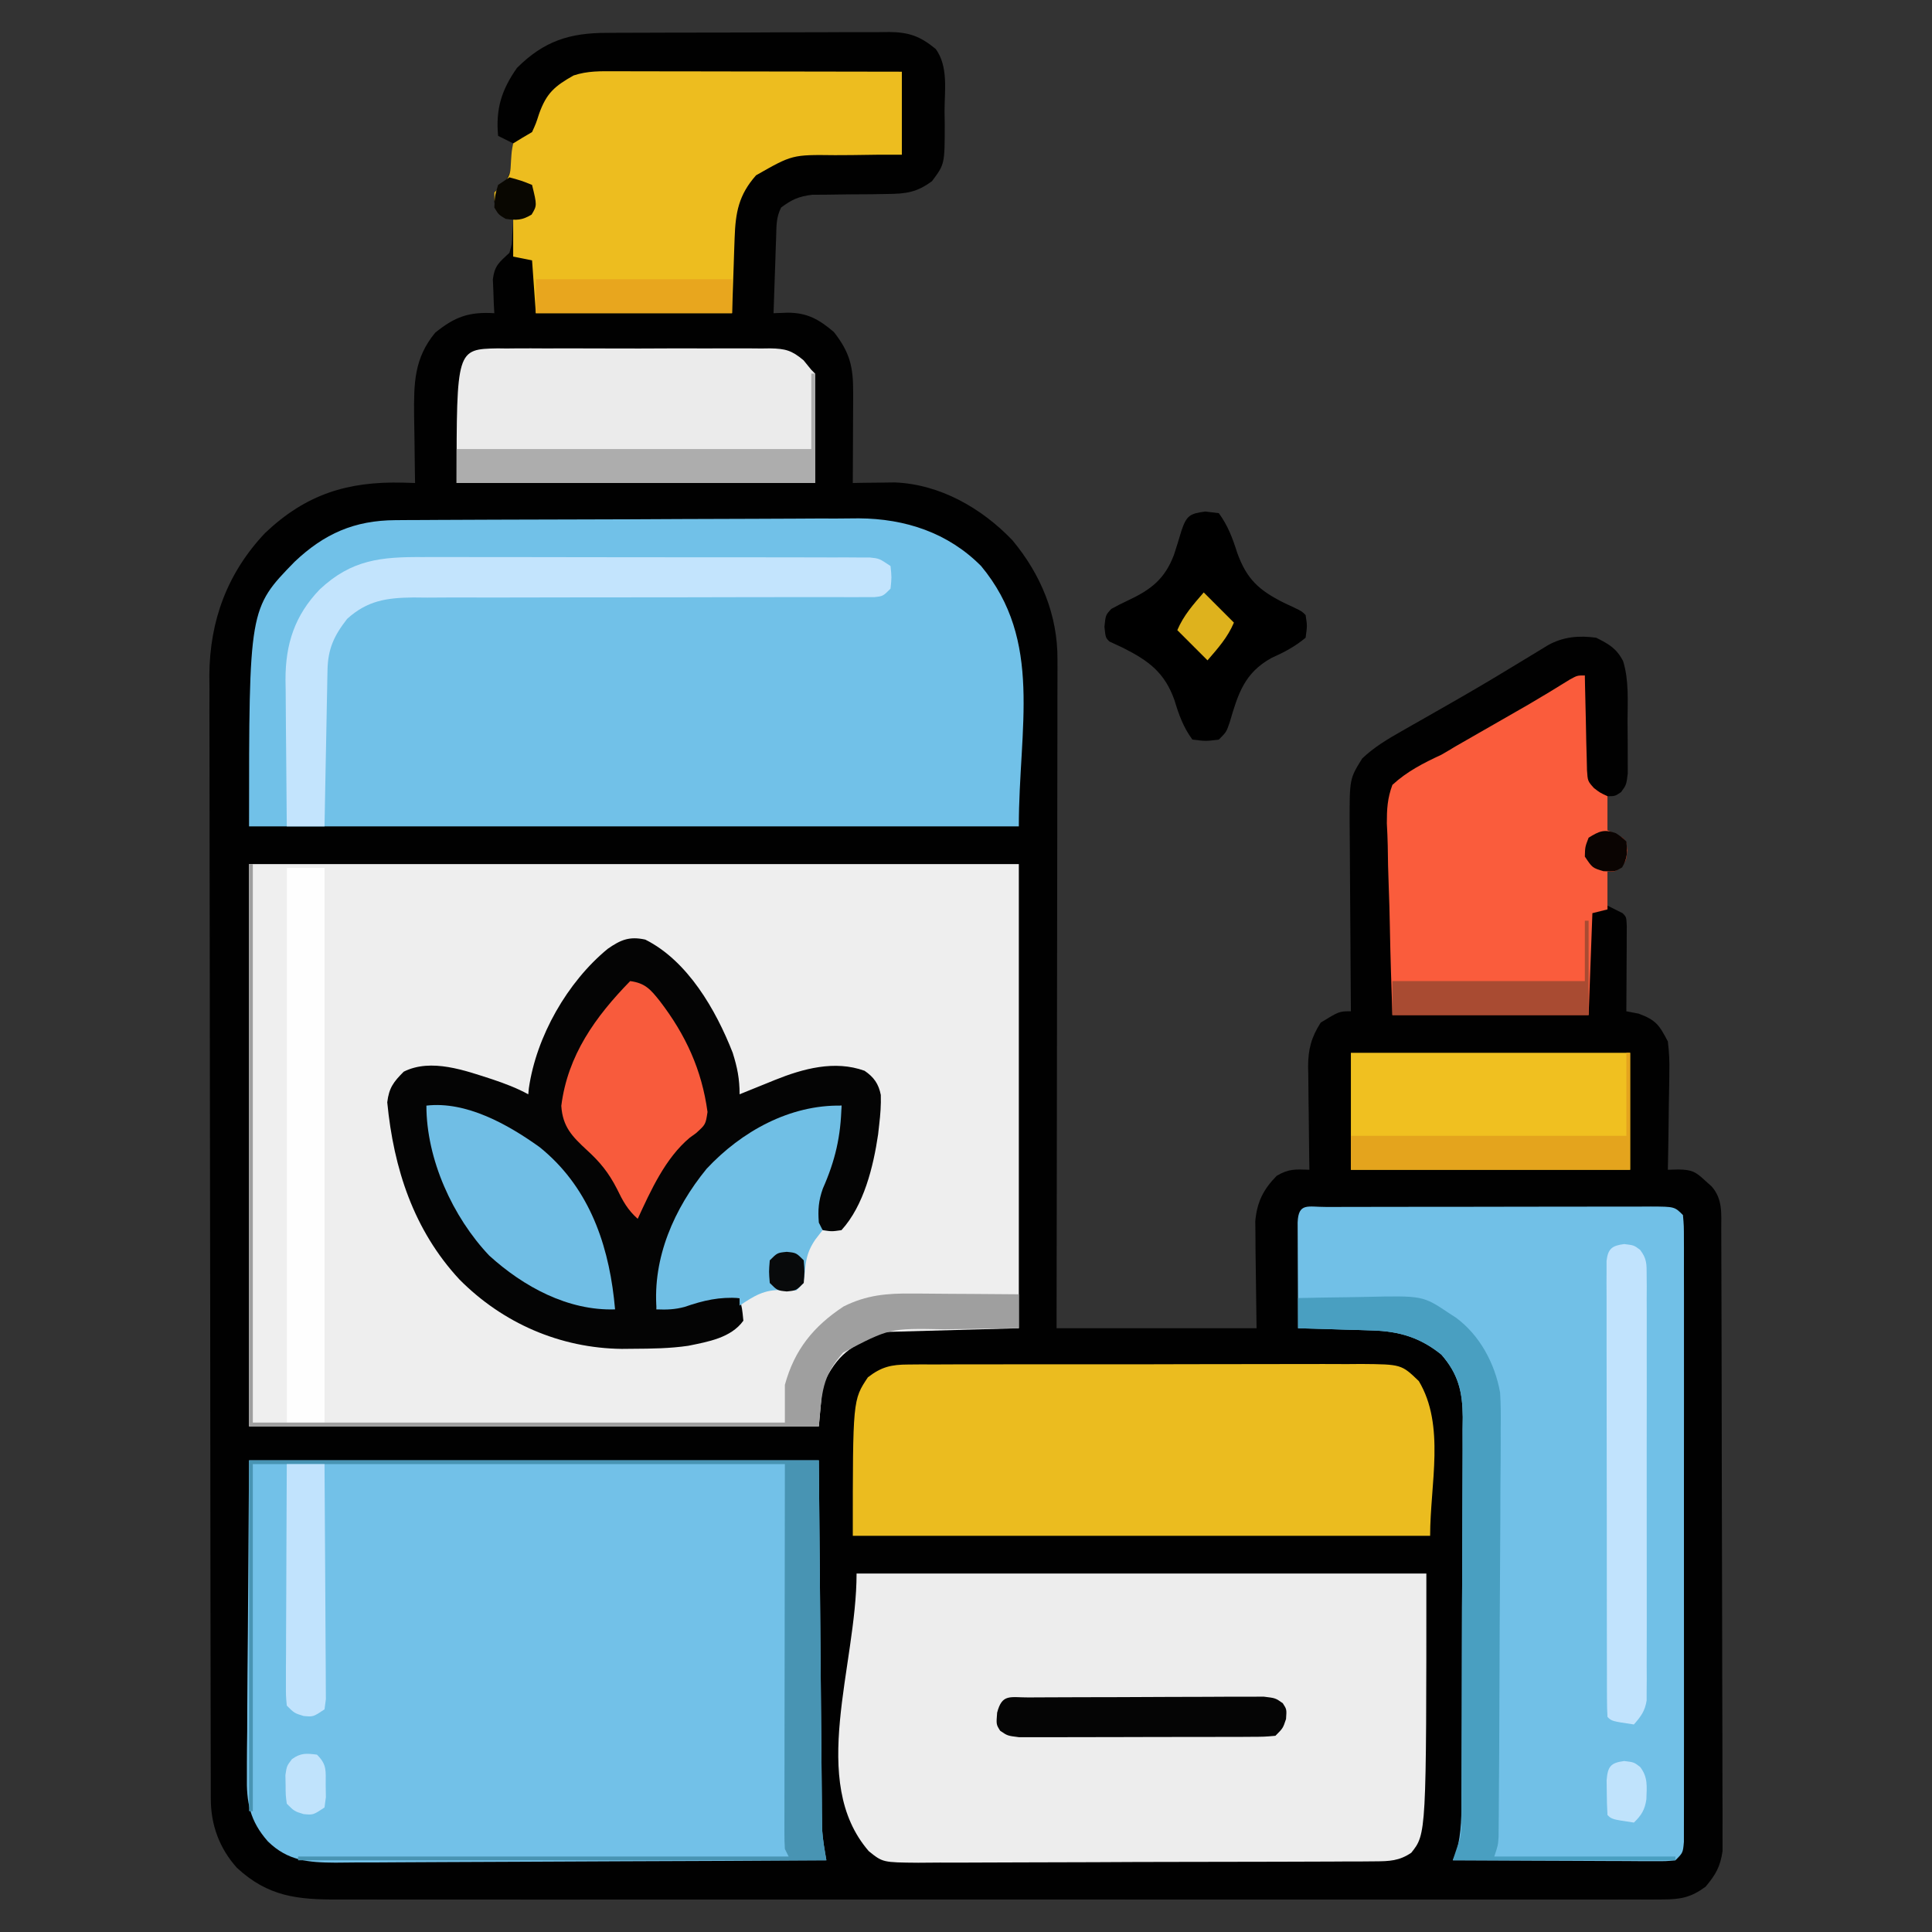
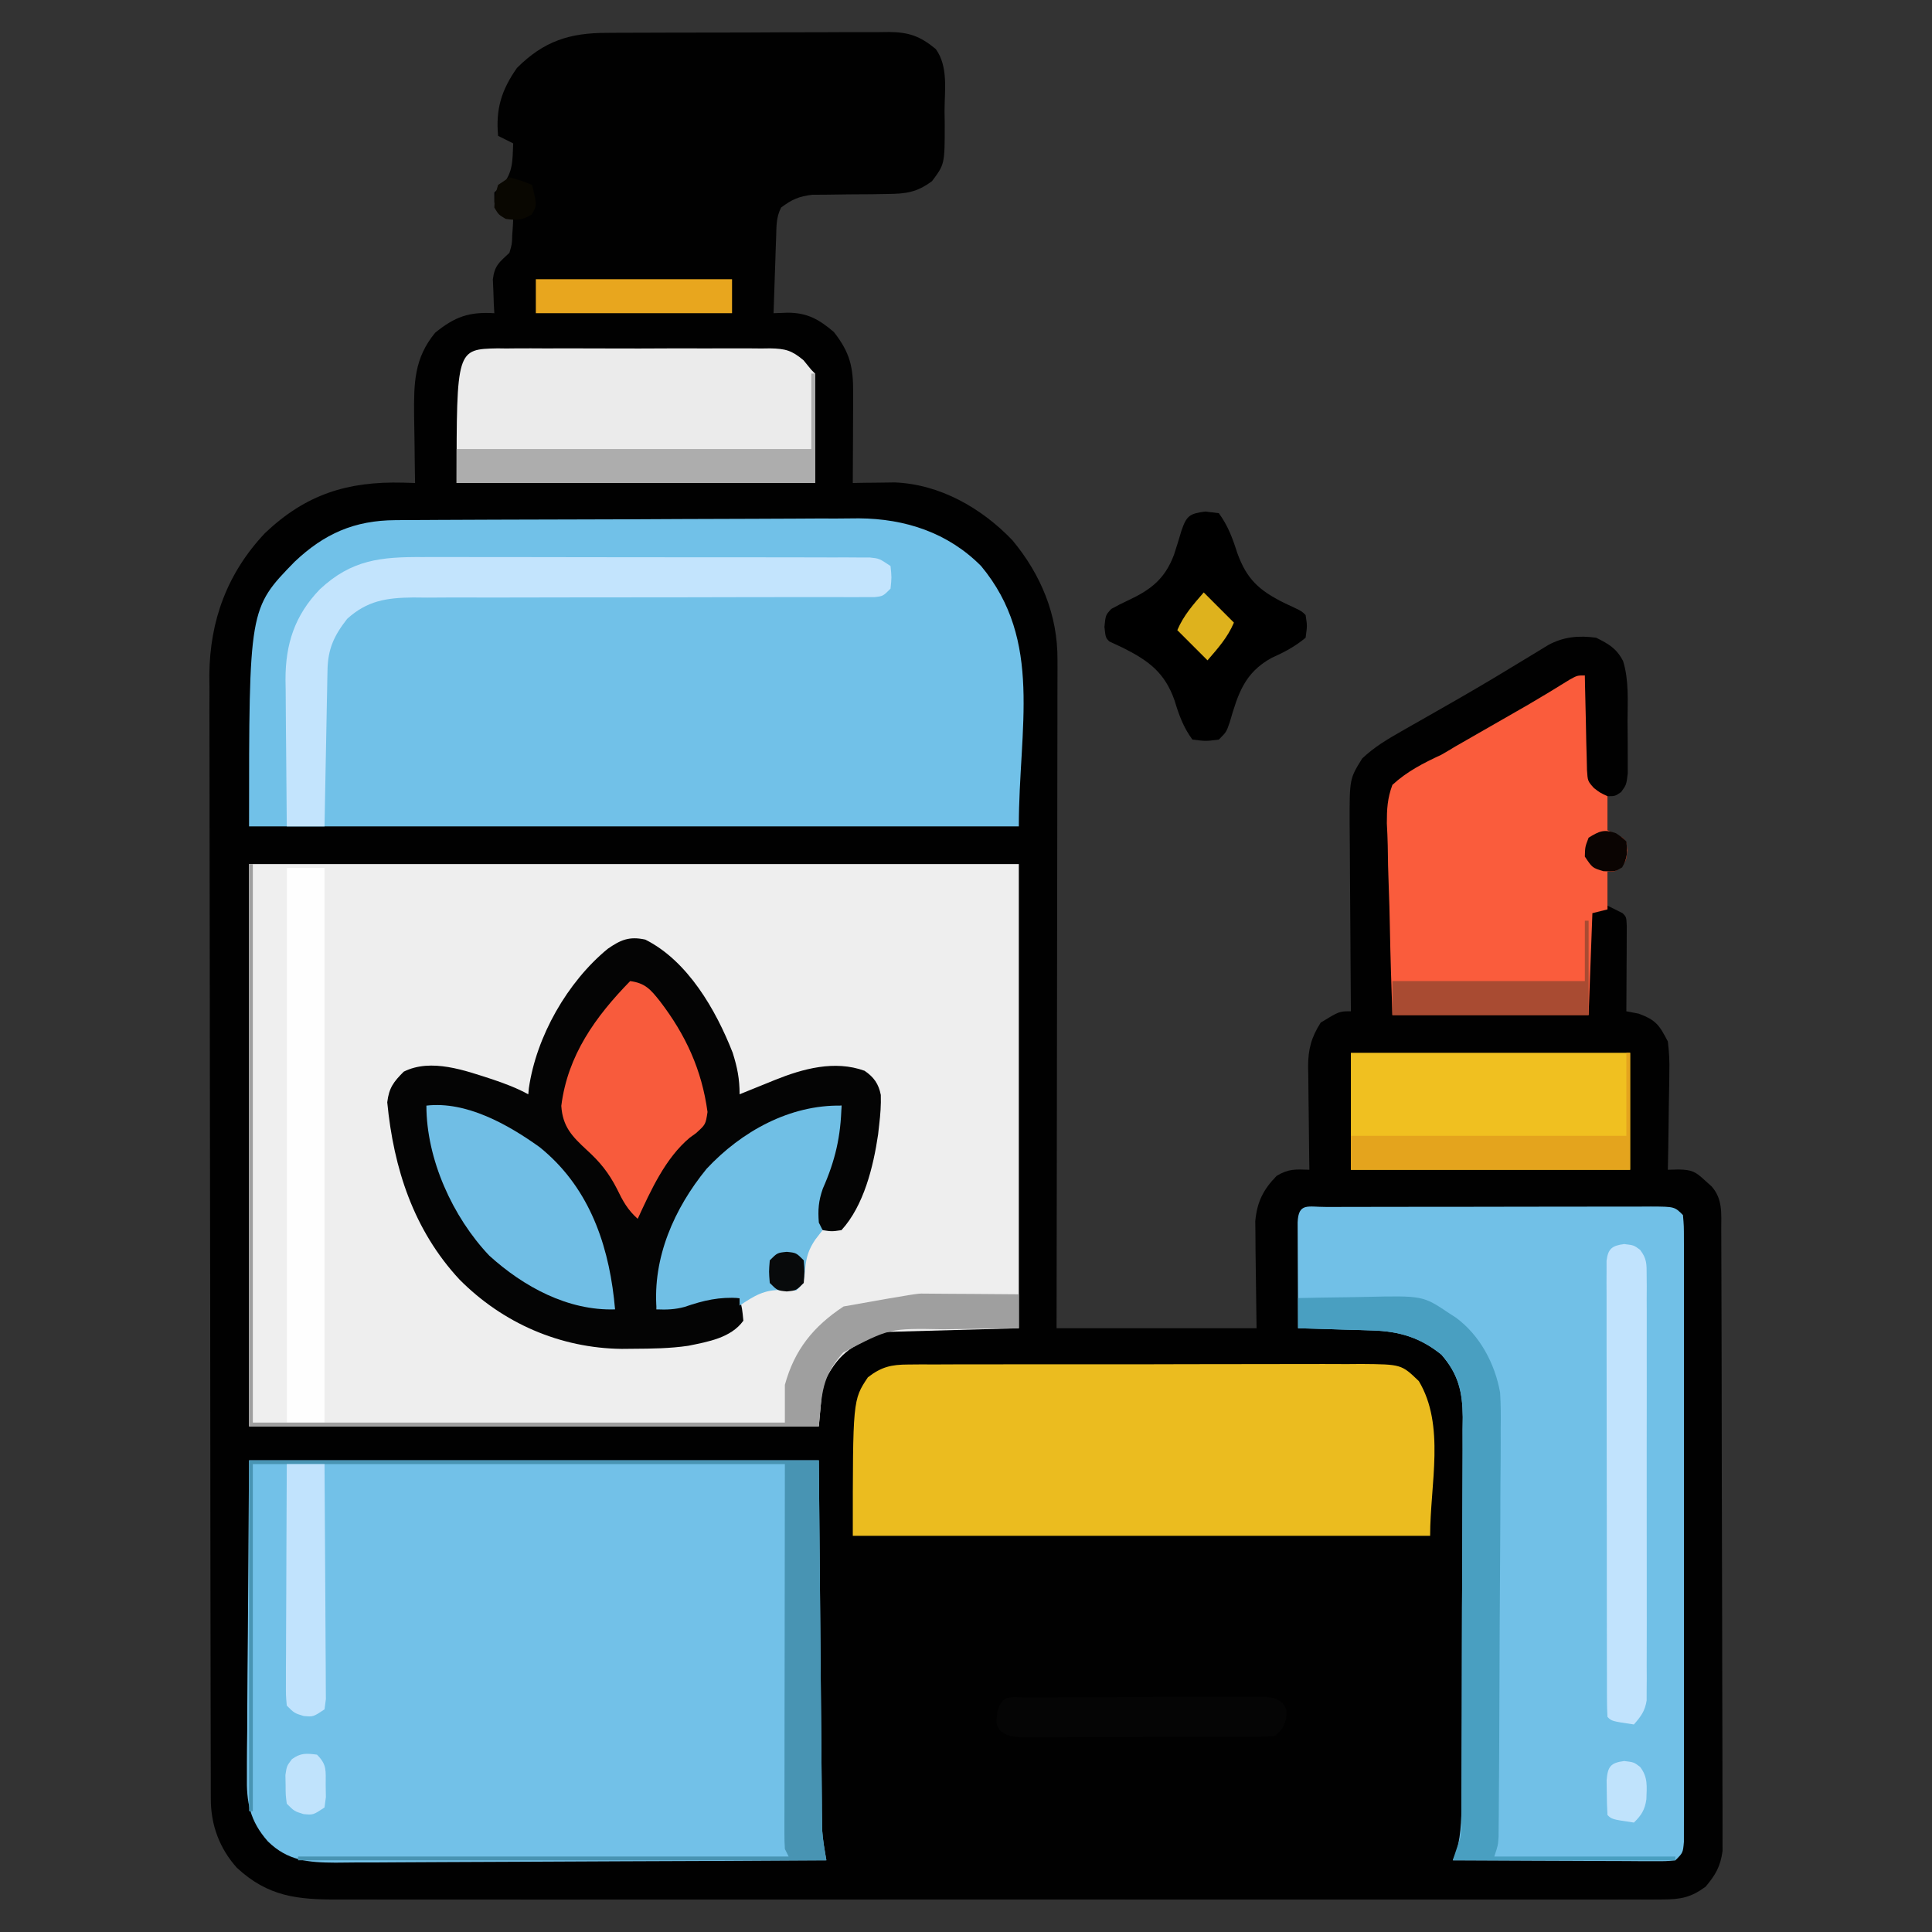
<svg xmlns="http://www.w3.org/2000/svg" version="1.1" width="512" height="512">
  <rect width="100%" height="100%" fill="#333333" stroke="none" />
  <path d="M0 0 C0.869 -0.007 1.738 -0.013 2.634 -0.02 C5.494 -0.039 8.354 -0.043 11.215 -0.045 C13.21 -0.052 15.205 -0.059 17.199 -0.066 C21.376 -0.078 25.551 -0.081 29.728 -0.08 C35.074 -0.08 40.42 -0.107 45.767 -0.142 C49.885 -0.164 54.002 -0.168 58.12 -0.167 C60.091 -0.169 62.063 -0.178 64.034 -0.194 C66.791 -0.213 69.547 -0.207 72.305 -0.195 C73.521 -0.212 73.521 -0.212 74.761 -0.229 C80.011 -0.171 82.97 0.841 87.152 4.291 C90.5 8.973 89.481 15.162 89.465 20.666 C89.481 21.79 89.497 22.914 89.514 24.072 C89.52 34.786 89.52 34.786 86.152 39.291 C82.157 42.265 79.207 42.668 74.277 42.697 C72.963 42.719 71.648 42.741 70.293 42.763 C68.219 42.779 66.146 42.791 64.072 42.802 C62.057 42.818 60.042 42.851 58.027 42.884 C56.229 42.895 56.229 42.895 54.395 42.906 C50.867 43.324 48.976 44.173 46.152 46.291 C44.811 48.973 44.938 51.175 44.836 54.173 C44.794 55.34 44.752 56.507 44.709 57.708 C44.67 58.932 44.63 60.155 44.59 61.416 C44.525 63.262 44.525 63.262 44.459 65.146 C44.353 68.194 44.251 71.242 44.152 74.291 C45.385 74.247 46.617 74.203 47.887 74.158 C53.117 74.165 56.205 75.93 60.152 79.291 C64.413 84.752 65.278 88.536 65.25 95.365 C65.248 96.39 65.248 96.39 65.246 97.437 C65.24 99.617 65.228 101.798 65.215 103.978 C65.21 105.458 65.205 106.938 65.201 108.417 C65.19 112.042 65.173 115.666 65.152 119.291 C66.163 119.272 67.173 119.254 68.214 119.236 C69.563 119.221 70.912 119.207 72.262 119.193 C73.581 119.175 74.901 119.157 76.261 119.138 C88.23 119.607 99.301 125.926 107.465 134.478 C115.015 143.548 119.491 154.336 119.393 166.156 C119.395 166.917 119.396 167.679 119.398 168.463 C119.401 170.998 119.39 173.533 119.379 176.068 C119.379 177.891 119.379 179.715 119.38 181.539 C119.381 186.478 119.369 191.418 119.355 196.357 C119.343 201.523 119.341 206.69 119.339 211.856 C119.333 221.634 119.316 231.412 119.296 241.19 C119.274 252.325 119.263 263.459 119.253 274.593 C119.232 297.492 119.195 320.391 119.152 343.291 C136.642 343.291 154.132 343.291 172.152 343.291 C172.034 333.029 172.034 333.029 171.882 322.769 C171.871 320.842 171.871 320.842 171.859 318.876 C171.844 317.567 171.828 316.258 171.812 314.909 C172.292 309.806 173.909 306.567 177.465 302.916 C180.65 300.99 182.501 301.16 186.152 301.291 C186.137 300.322 186.121 299.354 186.105 298.356 C186.05 294.745 186.016 291.133 185.988 287.521 C185.973 285.961 185.952 284.402 185.926 282.842 C185.889 280.593 185.873 278.345 185.859 276.095 C185.844 275.404 185.828 274.713 185.812 274.002 C185.811 269.36 186.66 266.207 189.152 262.291 C194.052 259.291 194.052 259.291 197.152 259.291 C197.146 258.554 197.139 257.818 197.132 257.06 C197.072 250.101 197.026 243.143 196.997 236.184 C196.981 232.607 196.96 229.03 196.926 225.453 C196.893 221.997 196.875 218.542 196.868 215.086 C196.86 213.134 196.836 211.183 196.812 209.232 C196.81 197.668 196.81 197.668 200.152 192.291 C203.311 189.281 206.841 187.188 210.625 185.041 C211.681 184.437 212.736 183.834 213.824 183.213 C214.943 182.579 216.062 181.944 217.215 181.291 C219.552 179.957 221.888 178.621 224.223 177.283 C225.099 176.781 225.099 176.781 225.992 176.27 C232.423 172.578 238.769 168.75 245.096 164.884 C245.856 164.423 246.616 163.961 247.398 163.486 C248.055 163.084 248.712 162.682 249.388 162.268 C253.464 160.01 257.601 159.671 262.152 160.291 C265.518 161.973 267.552 163.132 269.298 166.501 C270.869 171.631 270.485 176.999 270.468 182.32 C270.465 184.416 270.488 186.511 270.514 188.607 C270.516 189.942 270.517 191.276 270.516 192.611 C270.52 194.425 270.52 194.425 270.525 196.275 C270.152 199.291 270.152 199.291 268.755 201.208 C267.152 202.291 267.152 202.291 265.152 202.291 C265.152 205.261 265.152 208.231 265.152 211.291 C266.472 211.951 267.792 212.611 269.152 213.291 C270.152 214.291 270.152 214.291 270.402 216.666 C270.152 219.291 270.152 219.291 268.777 221.103 C267.152 222.291 267.152 222.291 265.152 222.291 C265.152 225.261 265.152 228.231 265.152 231.291 C266.472 231.951 267.792 232.611 269.152 233.291 C270.152 234.291 270.152 234.291 270.266 236.699 C270.261 237.741 270.255 238.783 270.25 239.857 C270.247 240.982 270.244 242.106 270.24 243.265 C270.232 244.449 270.223 245.633 270.215 246.853 C270.21 248.041 270.206 249.229 270.201 250.453 C270.189 253.399 270.173 256.345 270.152 259.291 C271.761 259.6 271.761 259.6 273.402 259.916 C278.032 261.613 278.89 262.974 281.152 267.291 C281.489 270.11 281.624 272.513 281.543 275.314 C281.537 276.06 281.532 276.806 281.526 277.575 C281.504 279.939 281.453 282.302 281.402 284.666 C281.382 286.276 281.364 287.887 281.348 289.498 C281.304 293.429 281.235 297.36 281.152 301.291 C282.573 301.253 282.573 301.253 284.022 301.215 C287.533 301.3 288.45 301.77 290.965 304.103 C291.549 304.625 292.133 305.147 292.734 305.685 C295.758 309.108 295.285 312.915 295.3 317.255 C295.303 317.968 295.307 318.68 295.311 319.415 C295.322 321.81 295.326 324.205 295.329 326.6 C295.336 328.315 295.342 330.03 295.349 331.745 C295.367 336.408 295.377 341.071 295.385 345.735 C295.391 348.648 295.397 351.56 295.403 354.473 C295.422 363.586 295.436 372.698 295.445 381.81 C295.454 392.332 295.481 402.853 295.521 413.375 C295.551 421.505 295.566 429.636 295.569 437.767 C295.572 442.624 295.581 447.481 295.606 452.339 C295.629 456.908 295.633 461.477 295.623 466.047 C295.623 467.723 295.629 469.399 295.643 471.075 C295.66 473.366 295.653 475.655 295.64 477.946 C295.642 479.227 295.645 480.508 295.647 481.828 C295.052 485.995 293.842 488.075 291.152 491.291 C287.278 494.133 284.548 494.666 279.781 494.668 C277.84 494.68 277.84 494.68 275.86 494.692 C274.426 494.685 272.992 494.679 271.558 494.671 C270.033 494.675 268.509 494.68 266.984 494.686 C262.792 494.698 258.6 494.692 254.408 494.683 C249.888 494.676 245.368 494.686 240.848 494.695 C231.991 494.708 223.134 494.705 214.278 494.696 C207.079 494.69 199.881 494.689 192.682 494.692 C191.146 494.693 191.146 494.693 189.579 494.693 C187.499 494.694 185.419 494.695 183.34 494.696 C163.825 494.705 144.31 494.695 124.795 494.679 C108.051 494.665 91.307 494.668 74.562 494.682 C55.123 494.698 35.683 494.704 16.244 494.695 C14.171 494.694 12.097 494.693 10.024 494.692 C9.004 494.692 7.984 494.691 6.933 494.691 C-0.256 494.688 -7.444 494.692 -14.632 494.699 C-23.395 494.708 -32.157 494.706 -40.92 494.69 C-45.391 494.682 -49.862 494.679 -54.332 494.689 C-58.426 494.697 -62.52 494.693 -66.614 494.677 C-68.094 494.673 -69.574 494.675 -71.054 494.682 C-82.043 494.732 -89.792 493.938 -98.086 486.263 C-102.699 481.098 -104.969 474.938 -104.982 468.069 C-104.986 466.981 -104.991 465.893 -104.995 464.772 C-104.995 463.571 -104.995 462.371 -104.995 461.135 C-104.999 459.863 -105.002 458.591 -105.006 457.281 C-105.016 453.745 -105.02 450.208 -105.022 446.671 C-105.026 442.859 -105.036 439.047 -105.045 435.235 C-105.064 426.023 -105.074 416.81 -105.083 407.598 C-105.088 403.259 -105.093 398.919 -105.098 394.579 C-105.115 380.149 -105.13 365.718 -105.137 351.287 C-105.139 347.542 -105.141 343.796 -105.143 340.05 C-105.143 339.119 -105.144 338.188 -105.144 337.229 C-105.153 322.161 -105.178 307.094 -105.21 292.026 C-105.244 276.55 -105.261 261.075 -105.265 245.599 C-105.267 236.912 -105.276 228.226 -105.301 219.54 C-105.323 212.139 -105.331 204.738 -105.321 197.336 C-105.317 193.564 -105.318 189.791 -105.338 186.018 C-105.359 181.917 -105.349 177.817 -105.335 173.716 C-105.346 172.538 -105.357 171.36 -105.369 170.147 C-105.257 155.673 -100.559 143.081 -90.598 132.541 C-79.736 122.243 -68.732 118.826 -54.025 119.196 C-52.977 119.227 -51.928 119.258 -50.848 119.291 C-50.863 118.454 -50.879 117.617 -50.895 116.755 C-50.947 113.617 -50.984 110.479 -51.012 107.34 C-51.035 105.327 -51.073 103.315 -51.111 101.302 C-51.175 92.827 -51.106 86.253 -45.535 79.478 C-40.33 75.241 -36.586 73.886 -29.848 74.291 C-29.894 73.471 -29.94 72.651 -29.988 71.806 C-30.024 70.728 -30.06 69.651 -30.098 68.541 C-30.144 67.473 -30.19 66.406 -30.238 65.306 C-29.756 61.583 -28.517 60.796 -25.848 58.291 C-25.162 55.95 -25.162 55.95 -25.098 53.541 C-25.013 52.342 -25.013 52.342 -24.926 51.119 C-24.9 50.515 -24.874 49.912 -24.848 49.291 C-25.487 49.01 -26.126 48.728 -26.785 48.439 C-28.848 47.291 -28.848 47.291 -29.848 44.916 C-29.848 44.049 -29.848 43.183 -29.848 42.291 C-29.229 41.713 -28.61 41.136 -27.973 40.541 C-24.83 37.213 -25.037 33.724 -24.848 29.291 C-26.168 28.631 -27.488 27.971 -28.848 27.291 C-29.505 20.196 -27.961 15.147 -23.848 9.291 C-16.707 2.163 -9.869 -0.011 0 0 Z " fill="#010101" transform="translate(160.848,8.709)" />
  <path d="M0 0 C67.32 0 134.64 0 204 0 C204 40.59 204 81.18 204 123 C192.12 123.33 180.24 123.66 168 124 C159.005 127.998 156.172 129.656 152 138 C151.67 141.63 151.34 145.26 151 149 C101.17 149 51.34 149 0 149 C0 99.83 0 50.66 0 0 Z " fill="#EEEEEE" transform="translate(66,229)" />
  <path d="M0 0 C49.83 0 99.66 0 151 0 C151.438 49.625 151.438 49.625 151.568 65.28 C151.611 69.921 151.611 69.921 151.656 74.562 C151.675 76.625 151.692 78.688 151.708 80.751 C151.733 83.88 151.763 87.01 151.795 90.139 C151.8 91.054 151.806 91.97 151.812 92.913 C151.822 93.761 151.832 94.608 151.842 95.482 C151.848 96.214 151.855 96.946 151.861 97.7 C152.031 100.512 152.5 103.23 153 106 C134.884 106.117 116.769 106.205 98.653 106.259 C90.241 106.285 81.83 106.32 73.418 106.377 C66.084 106.427 58.751 106.459 51.417 106.47 C47.536 106.477 43.655 106.492 39.773 106.529 C36.116 106.563 32.459 106.573 28.801 106.566 C26.827 106.568 24.854 106.594 22.88 106.622 C15.719 106.581 10.287 106.158 5 101 C0.193 95.556 -0.719 90.647 -0.568 83.555 C-0.568 82.632 -0.569 81.709 -0.569 80.758 C-0.566 77.797 -0.528 74.836 -0.488 71.875 C-0.481 70.036 -0.476 68.198 -0.473 66.359 C-0.447 59.573 -0.377 52.786 -0.312 46 C-0.158 23.23 -0.158 23.23 0 0 Z " fill="#72C1E8" transform="translate(66,387)" />
  <path d="M0 0 C1.158 -0.009 2.315 -0.017 3.508 -0.026 C4.769 -0.03 6.031 -0.035 7.33 -0.039 C8.679 -0.047 10.028 -0.055 11.378 -0.064 C15.801 -0.09 20.224 -0.105 24.647 -0.12 C26.175 -0.125 27.703 -0.13 29.231 -0.136 C35.593 -0.157 41.954 -0.176 48.316 -0.187 C57.404 -0.204 66.491 -0.237 75.578 -0.294 C81.983 -0.333 88.388 -0.352 94.794 -0.357 C98.611 -0.361 102.428 -0.373 106.245 -0.405 C109.844 -0.436 113.442 -0.442 117.04 -0.43 C118.969 -0.43 120.898 -0.454 122.826 -0.479 C135.105 -0.393 146.418 3.309 155.209 12.154 C171.728 32.043 165.209 54.935 165.209 81.154 C97.889 81.154 30.569 81.154 -38.791 81.154 C-38.791 23.418 -38.791 23.418 -26.72 11.029 C-18.857 3.577 -10.85 0.06 0 0 Z " fill="#71C1E8" transform="translate(104.791,137.846)" />
  <path d="M0 0 C0.919 0 1.838 0.001 2.785 0.001 C4.229 -0.004 4.229 -0.004 5.702 -0.009 C8.901 -0.018 12.1 -0.02 15.299 -0.021 C17.512 -0.025 19.725 -0.028 21.939 -0.031 C26.585 -0.037 31.232 -0.039 35.878 -0.039 C41.845 -0.039 47.812 -0.052 53.779 -0.069 C58.352 -0.081 62.925 -0.083 67.498 -0.082 C69.699 -0.083 71.899 -0.088 74.1 -0.095 C77.172 -0.105 80.244 -0.102 83.316 -0.096 C84.233 -0.102 85.15 -0.108 86.095 -0.113 C92.387 -0.082 92.387 -0.082 94.615 2.147 C94.867 5.026 94.867 5.026 94.869 8.79 C94.872 9.48 94.875 10.17 94.879 10.882 C94.887 13.206 94.88 15.531 94.874 17.856 C94.877 19.518 94.88 21.18 94.885 22.842 C94.894 27.364 94.89 31.887 94.884 36.41 C94.879 41.135 94.883 45.86 94.887 50.585 C94.89 58.52 94.885 66.456 94.876 74.392 C94.865 83.577 94.869 92.763 94.88 101.948 C94.889 109.823 94.89 117.698 94.885 125.573 C94.882 130.282 94.881 134.99 94.888 139.698 C94.893 144.124 94.89 148.549 94.878 152.975 C94.875 154.603 94.876 156.231 94.88 157.859 C94.886 160.074 94.879 162.289 94.869 164.504 C94.868 165.746 94.868 166.987 94.867 168.267 C94.615 171.147 94.615 171.147 92.615 173.147 C90.135 173.387 90.135 173.387 86.972 173.374 C85.791 173.374 84.61 173.373 83.393 173.373 C82.113 173.363 80.833 173.353 79.514 173.342 C77.553 173.338 77.553 173.338 75.554 173.333 C72.078 173.326 68.603 173.306 65.128 173.284 C61.582 173.264 58.036 173.254 54.49 173.244 C47.532 173.223 40.573 173.189 33.615 173.147 C33.939 172.395 34.262 171.644 34.596 170.87 C36 165.74 35.918 160.873 35.922 155.577 C35.93 154.418 35.938 153.26 35.947 152.066 C35.971 148.242 35.98 144.417 35.986 140.592 C35.993 138.602 36 136.613 36.007 134.624 C36.028 128.37 36.037 122.117 36.041 115.864 C36.044 109.428 36.074 102.992 36.116 96.556 C36.151 91.017 36.166 85.478 36.167 79.939 C36.168 76.637 36.179 73.335 36.205 70.033 C36.232 66.346 36.227 62.662 36.214 58.975 C36.229 57.891 36.244 56.807 36.259 55.691 C36.194 48.949 35.1 44.313 30.615 39.147 C25.02 34.623 19.469 32.944 12.342 32.733 C11.188 32.694 10.034 32.655 8.846 32.615 C7.656 32.584 6.466 32.554 5.24 32.522 C4.027 32.483 2.814 32.444 1.564 32.404 C-1.419 32.31 -4.402 32.225 -7.385 32.147 C-7.41 27.75 -7.428 23.354 -7.44 18.957 C-7.445 17.46 -7.452 15.963 -7.46 14.467 C-7.472 12.32 -7.478 10.173 -7.483 8.026 C-7.488 6.732 -7.493 5.439 -7.498 4.106 C-7.293 -1.249 -4.731 0.024 0 0 Z " fill="#71C0E7" transform="translate(351.385,319.853)" />
-   <path d="M0 0 C49.83 0 99.66 0 151 0 C151 69 151 69 147 74 C143.834 76.158 141.18 76.256 137.396 76.274 C135.685 76.289 135.685 76.289 133.938 76.304 C132.69 76.305 131.442 76.306 130.157 76.306 C128.839 76.315 127.522 76.323 126.165 76.332 C122.553 76.354 118.941 76.362 115.33 76.367 C113.072 76.371 110.815 76.377 108.557 76.384 C100.679 76.409 92.801 76.422 84.922 76.426 C77.583 76.429 70.244 76.459 62.905 76.501 C56.6 76.536 50.295 76.551 43.99 76.552 C40.226 76.553 36.463 76.561 32.699 76.59 C29.158 76.616 25.617 76.618 22.076 76.602 C20.162 76.599 18.247 76.621 16.333 76.644 C6.943 76.564 6.943 76.564 3.244 73.588 C-12.841 55.037 0 24.553 0 0 Z " fill="#EDEDED" transform="translate(227,417)" />
  <path d="M0 0 C11.245 5.623 18.717 18.622 23.168 29.98 C24.397 33.887 25 36.866 25 41 C26.036 40.578 27.073 40.157 28.141 39.723 C29.51 39.169 30.88 38.616 32.25 38.062 C33.273 37.646 33.273 37.646 34.316 37.221 C41.793 34.208 50.184 31.897 58.117 34.766 C60.584 36.442 61.854 38.251 62.422 41.172 C62.507 43.841 62.315 46.349 62 49 C61.903 49.87 61.807 50.74 61.707 51.637 C60.45 60.165 57.938 70.49 52 77 C49.438 77.375 49.438 77.375 47 77 C45 75 45 75 44.727 72.258 C45.027 68.677 45.949 66.165 47.375 62.875 C49.907 56.642 51.196 50.661 52 44 C36.86 46.383 23.654 52.117 14.375 64.688 C7.425 75.058 3.947 85.62 3 98 C4.502 97.549 4.502 97.549 6.035 97.09 C7.377 96.705 8.72 96.321 10.062 95.938 C10.719 95.738 11.376 95.539 12.053 95.334 C16.774 94.008 20.194 94.006 25 95 C25.688 97.812 25.688 97.812 26 101 C22.717 105.56 16.631 106.576 11.414 107.643 C6.565 108.361 1.707 108.412 -3.188 108.438 C-4.683 108.452 -4.683 108.452 -6.208 108.468 C-22.561 108.28 -37.761 101.657 -49.242 90.074 C-61.38 76.993 -66.675 60.689 -68.375 43.125 C-67.914 39.287 -66.704 37.704 -64 35 C-56.721 31.36 -47.707 34.716 -40.484 37.045 C-37.197 38.15 -34.045 39.334 -31 41 C-30.948 40.464 -30.897 39.928 -30.844 39.375 C-28.854 25.628 -20.632 11.225 -9.938 2.438 C-6.501 0.06 -4.233 -0.92 0 0 Z " fill="#040404" transform="translate(171,249)" />
  <path d="M0 0 C1.134 -0.01 2.268 -0.02 3.437 -0.03 C5.289 -0.023 5.289 -0.023 7.179 -0.016 C8.487 -0.023 9.795 -0.03 11.142 -0.037 C14.723 -0.055 18.303 -0.054 21.884 -0.048 C24.876 -0.045 27.868 -0.051 30.86 -0.057 C37.92 -0.071 44.98 -0.07 52.04 -0.058 C59.317 -0.047 66.594 -0.061 73.871 -0.088 C80.125 -0.11 86.379 -0.117 92.633 -0.111 C96.366 -0.107 100.098 -0.11 103.831 -0.127 C107.994 -0.145 112.156 -0.131 116.32 -0.114 C117.553 -0.124 118.785 -0.133 120.056 -0.143 C130.692 -0.051 130.692 -0.051 135.314 4.388 C142.364 16.138 138.314 31.684 138.314 45.388 C87.824 45.388 37.334 45.388 -14.686 45.388 C-14.686 9.388 -14.686 9.388 -10.686 3.388 C-7.096 0.613 -4.493 0.011 0 0 Z " fill="#EBBC1F" transform="translate(240.686,361.612)" />
-   <path d="M0 0 C0.82 -0 1.639 -0 2.484 -0 C5.195 0 7.906 0.008 10.616 0.016 C12.495 0.018 14.374 0.019 16.253 0.02 C21.2 0.024 26.147 0.034 31.094 0.045 C36.141 0.055 41.188 0.06 46.236 0.065 C56.14 0.075 66.044 0.093 75.948 0.114 C75.948 7.374 75.948 14.634 75.948 22.114 C73.731 22.116 71.514 22.119 69.23 22.121 C67.058 22.144 64.887 22.177 62.716 22.211 C61.219 22.229 59.721 22.237 58.224 22.234 C46.91 22.098 46.91 22.098 37.308 27.575 C32.702 32.787 31.865 37.413 31.632 44.192 C31.594 45.237 31.556 46.283 31.517 47.361 C31.473 48.682 31.43 50.003 31.386 51.364 C31.242 55.571 31.097 59.779 30.948 64.114 C13.788 64.114 -3.372 64.114 -21.052 64.114 C-21.382 59.494 -21.712 54.874 -22.052 50.114 C-23.702 49.784 -25.352 49.454 -27.052 49.114 C-27.052 45.814 -27.052 42.514 -27.052 39.114 C-28.372 38.454 -29.692 37.794 -31.052 37.114 C-32.052 34.739 -32.052 34.739 -32.052 32.114 C-31.433 31.536 -30.814 30.959 -30.177 30.364 C-27.702 27.743 -27.787 27.014 -27.614 23.551 C-27.45 21.137 -27.45 21.137 -27.052 19.114 C-25.401 18.087 -23.732 17.09 -22.052 16.114 C-21.02 13.852 -21.02 13.852 -20.177 11.239 C-18.228 5.792 -16.052 3.932 -11.052 1.114 C-7.327 -0.128 -3.878 -0.018 0 0 Z " fill="#EDBD1F" transform="translate(163.052,18.886)" />
  <path d="M0 0 C0.015 0.832 0.029 1.665 0.044 2.523 C0.105 5.615 0.179 8.706 0.262 11.798 C0.312 13.793 0.347 15.788 0.381 17.783 C0.416 19.037 0.452 20.29 0.488 21.582 C0.514 22.739 0.541 23.897 0.568 25.089 C0.759 27.992 0.759 27.992 2.407 29.839 C4.007 31.073 4.007 31.073 6 32 C6 34.97 6 37.94 6 41 C7.32 41.66 8.64 42.32 10 43 C11 44 11 44 11.25 46.375 C11 49 11 49 9.625 50.812 C8 52 8 52 6 52 C6 55.3 6 58.6 6 62 C4.02 62.495 4.02 62.495 2 63 C1.67 71.91 1.34 80.82 1 90 C-16.16 90 -33.32 90 -51 90 C-51.273 82.186 -51.533 74.39 -51.673 66.576 C-51.741 62.937 -51.833 59.302 -51.981 55.666 C-52.123 52.157 -52.2 48.653 -52.233 45.142 C-52.269 43.162 -52.37 41.184 -52.473 39.207 C-52.476 35.398 -52.325 32.576 -51 29 C-47.043 25.375 -42.834 23.26 -38 21 C-36.755 20.287 -35.517 19.562 -34.296 18.81 C-33.339 18.262 -32.381 17.713 -31.395 17.148 C-30.308 16.525 -29.222 15.901 -28.104 15.258 C-27.017 14.636 -25.931 14.015 -24.812 13.375 C-22.61 12.113 -20.408 10.85 -18.207 9.586 C-17.164 8.987 -16.12 8.389 -15.045 7.772 C-11.303 5.594 -7.611 3.338 -3.932 1.053 C-2 0 -2 0 0 0 Z " fill="#FA5C3C" transform="translate(420,179)" />
  <path d="M0 0 C1.139 0.015 1.139 0.015 2.302 0.031 C3.114 0.022 3.926 0.013 4.763 0.004 C7.439 -0.018 10.114 -0.003 12.79 0.014 C14.654 0.01 16.519 0.005 18.383 -0.001 C22.287 -0.008 26.19 0.002 30.094 0.026 C35.095 0.054 40.094 0.038 45.094 0.008 C48.943 -0.01 52.791 -0.004 56.64 0.009 C58.483 0.012 60.327 0.008 62.17 -0.004 C64.749 -0.017 67.325 0.003 69.903 0.031 C70.663 0.021 71.423 0.01 72.205 0 C76.246 0.081 77.913 0.518 81.053 3.156 C81.729 3.988 82.406 4.82 83.103 5.678 C83.598 6.173 83.598 6.173 84.103 6.678 C84.103 16.248 84.103 25.818 84.103 35.678 C52.753 35.678 21.403 35.678 -10.897 35.678 C-10.897 0.217 -10.897 0.217 0 0 Z " fill="#EBEBEB" transform="translate(131.897,92.322)" />
  <path d="M0 0 C24.42 0 48.84 0 74 0 C74 10.23 74 20.46 74 31 C49.58 31 25.16 31 0 31 C0 20.77 0 10.54 0 0 Z " fill="#F0C020" transform="translate(358,279)" />
  <path d="M0 0 C1.303 -0.004 2.607 -0.007 3.949 -0.011 C7.503 -0.02 11.056 -0.011 14.609 0.002 C18.334 0.014 22.059 0.009 25.784 0.008 C32.032 0.007 38.28 0.018 44.528 0.036 C51.753 0.057 58.977 0.061 66.202 0.055 C73.159 0.049 80.116 0.055 87.073 0.066 C90.032 0.07 92.991 0.071 95.95 0.069 C100.075 0.067 104.199 0.081 108.324 0.098 C110.169 0.094 110.169 0.094 112.05 0.09 C113.731 0.101 113.731 0.101 115.445 0.112 C116.907 0.115 116.907 0.115 118.399 0.118 C120.839 0.372 120.839 0.372 123.839 2.372 C124.151 5.372 124.151 5.372 123.839 8.372 C121.839 10.372 121.839 10.372 119.522 10.62 C118.546 10.619 117.57 10.618 116.565 10.617 C114.887 10.623 114.887 10.623 113.175 10.629 C111.942 10.623 110.708 10.618 109.438 10.612 C107.451 10.615 105.464 10.618 103.477 10.621 C101.336 10.623 99.196 10.62 97.055 10.616 C92.592 10.609 88.129 10.619 83.665 10.633 C70.971 10.671 58.277 10.689 45.583 10.678 C38.576 10.672 31.568 10.683 24.56 10.714 C20.128 10.733 15.697 10.73 11.265 10.71 C7.849 10.701 4.432 10.726 1.016 10.745 C-0.205 10.733 -1.426 10.721 -2.684 10.709 C-9.727 10.786 -14.812 11.542 -20.161 16.372 C-23.637 20.829 -25.259 24.319 -25.367 29.936 C-25.387 30.856 -25.407 31.777 -25.427 32.726 C-25.452 34.212 -25.452 34.212 -25.478 35.728 C-25.499 36.745 -25.519 37.761 -25.541 38.809 C-25.606 42.059 -25.665 45.309 -25.724 48.56 C-25.767 50.762 -25.811 52.965 -25.855 55.167 C-25.962 60.569 -26.063 65.971 -26.161 71.372 C-29.461 71.372 -32.761 71.372 -36.161 71.372 C-36.236 64.825 -36.29 58.279 -36.326 51.731 C-36.341 49.506 -36.362 47.281 -36.388 45.056 C-36.424 41.849 -36.441 38.642 -36.454 35.435 C-36.47 34.448 -36.485 33.461 -36.501 32.445 C-36.504 23.071 -34.076 15.473 -27.407 8.552 C-18.967 0.657 -11.19 -0.07 0 0 Z " fill="#C3E4FD" transform="translate(112.161,147.628)" />
  <path d="M0 0 C4.411 -0.1 8.821 -0.172 13.232 -0.22 C14.73 -0.24 16.227 -0.267 17.725 -0.302 C33.06 -0.649 33.06 -0.649 40 4 C40.594 4.384 41.189 4.769 41.801 5.165 C48.161 9.82 52.174 17.36 53.543 25.05 C53.738 28.25 53.755 31.4 53.697 34.606 C53.701 36.401 53.701 36.401 53.705 38.232 C53.705 41.474 53.68 44.714 53.641 47.955 C53.607 51.361 53.607 54.767 53.603 58.173 C53.591 63.879 53.557 69.585 53.508 75.292 C53.438 83.341 53.409 91.39 53.387 99.439 C53.369 105.701 53.339 111.962 53.309 118.223 C53.305 118.893 53.302 119.563 53.299 120.254 C53.277 124.689 53.245 129.124 53.209 133.559 C53.203 134.679 53.197 135.8 53.191 136.954 C53.176 138.487 53.176 138.487 53.161 140.05 C53.15 141.383 53.15 141.383 53.14 142.743 C53 145 53 145 52 148 C67.84 148 83.68 148 100 148 C100 148.33 100 148.66 100 149 C80.53 149 61.06 149 41 149 C41.99 146.03 41.99 146.03 43 143 C43.302 140.407 43.302 140.407 43.274 137.777 C43.284 136.77 43.294 135.764 43.304 134.727 C43.305 133.095 43.305 133.095 43.306 131.43 C43.315 130.272 43.323 129.113 43.332 127.92 C43.356 124.095 43.364 120.27 43.371 116.445 C43.378 114.456 43.384 112.466 43.392 110.477 C43.413 104.224 43.422 97.971 43.426 91.717 C43.429 85.281 43.459 78.846 43.501 72.41 C43.536 66.871 43.551 61.332 43.552 55.793 C43.553 52.49 43.564 49.188 43.59 45.886 C43.617 42.2 43.612 38.515 43.599 34.829 C43.614 33.745 43.629 32.661 43.644 31.544 C43.579 24.802 42.485 20.167 38 15 C32.405 10.476 26.854 8.798 19.727 8.586 C18.573 8.547 17.419 8.509 16.23 8.469 C15.041 8.438 13.851 8.407 12.625 8.375 C11.412 8.336 10.199 8.298 8.949 8.258 C5.966 8.164 2.983 8.078 0 8 C0 5.36 0 2.72 0 0 Z " fill="#499FC1" transform="translate(344,344)" />
  <path d="M0 0 C-0.161 8.11 -1.657 14.568 -4.941 21.992 C-6.078 25.222 -6.266 27.602 -6 31 C-5.505 31.99 -5.505 31.99 -5 33 C-5.639 33.825 -6.279 34.65 -6.938 35.5 C-8.707 38.108 -9.322 40.119 -9.625 43.25 C-10 47 -10 47 -12 49 C-13.217 48.959 -14.434 48.917 -15.688 48.875 C-20.472 48.718 -23.072 50.381 -27 53 C-27 52.34 -27 51.68 -27 51 C-32.373 50.65 -36.486 51.589 -41.57 53.344 C-44.149 54.04 -46.342 54.114 -49 54 C-50.09 40.317 -44.337 27.256 -35.75 16.75 C-26.49 6.82 -13.676 -0.263 0 0 Z " fill="#70BFE5" transform="translate(223,293)" />
  <path d="M0 0 C1.176 0.144 2.351 0.289 3.562 0.438 C5.973 3.716 7.215 7.086 8.438 10.938 C10.96 17.96 14.219 20.863 20.812 24.188 C21.684 24.595 22.555 25.002 23.453 25.422 C25.562 26.438 25.562 26.438 26.562 27.438 C27 30.25 27 30.25 26.562 33.438 C23.7 35.823 20.89 37.29 17.5 38.812 C10.348 42.769 8.653 48.315 6.457 55.828 C5.562 58.438 5.562 58.438 3.562 60.438 C0.125 60.875 0.125 60.875 -3.438 60.438 C-5.851 57.164 -7.026 53.864 -8.188 50 C-10.796 42.648 -15.023 39.556 -21.812 36.125 C-23.009 35.568 -24.205 35.011 -25.438 34.438 C-26.438 33.438 -26.438 33.438 -26.75 30.562 C-26.438 27.438 -26.438 27.438 -24.938 25.812 C-23.504 25.024 -22.054 24.262 -20.566 23.582 C-14.46 20.754 -10.725 17.864 -8.316 11.453 C-7.622 9.328 -6.959 7.193 -6.332 5.047 C-4.982 1.108 -4.169 0.531 0 0 Z " fill="#000000" transform="translate(319.438,135.562)" />
  <path d="M0 0 C3.3 0 6.6 0 10 0 C10 48.51 10 97.02 10 147 C6.7 147 3.4 147 0 147 C0 98.49 0 49.98 0 0 Z " fill="#FEFEFE" transform="translate(76,230)" />
  <path d="M0 0 C10.582 -1.23 21.629 4.999 30 11 C42.572 21.124 47.925 35.59 49.703 51.07 C49.801 52.037 49.899 53.004 50 54 C37.538 54.4 25.771 48.024 16.652 39.742 C6.956 29.519 0 14.206 0 0 Z " fill="#70BEE5" transform="translate(113,293)" />
  <path d="M0 0 C3.976 0.521 5.43 2.234 7.875 5.312 C14.745 14.271 18.987 23.531 20.5 34.688 C20 38 20 38 17.438 40.312 C16.618 40.904 16.618 40.904 15.781 41.508 C9.317 46.923 5.469 55.486 2 63 C-0.665 60.637 -1.962 58.255 -3.5 55.062 C-5.692 50.78 -8.003 47.929 -11.506 44.753 C-15.368 41.178 -17.898 38.602 -18.25 33.07 C-16.577 19.673 -9.216 9.441 0 0 Z " fill="#F85B3C" transform="translate(167,260)" />
  <path d="M0 0 C49.83 0 99.66 0 151 0 C151.438 49.625 151.438 49.625 151.568 65.28 C151.611 69.921 151.611 69.921 151.656 74.562 C151.675 76.625 151.692 78.688 151.708 80.751 C151.733 83.88 151.763 87.01 151.795 90.139 C151.8 91.054 151.806 91.97 151.812 92.913 C151.822 93.761 151.832 94.608 151.842 95.482 C151.848 96.214 151.855 96.946 151.861 97.7 C152.029 100.488 152.541 103.245 153 106 C106.8 106 60.6 106 13 106 C13 105.67 13 105.34 13 105 C55.9 105 98.8 105 143 105 C142.67 104.34 142.34 103.68 142 103 C141.908 101.632 141.878 100.259 141.88 98.887 C141.878 97.598 141.878 97.598 141.876 96.284 C141.879 95.335 141.883 94.387 141.886 93.41 C141.886 92.398 141.886 91.387 141.886 90.345 C141.887 87.061 141.894 83.777 141.902 80.492 C141.904 78.469 141.905 76.445 141.905 74.422 C141.911 66.906 141.925 59.391 141.938 51.875 C141.958 35.086 141.979 18.297 142 1 C95.47 1 48.94 1 1 1 C1 31.36 1 61.72 1 93 C0.67 93 0.34 93 0 93 C0 62.31 0 31.62 0 0 Z " fill="#4894B3" transform="translate(66,387)" />
  <path d="M0 0 C2.97 0 5.94 0 9 0 C9 48.51 9 97.02 9 147 C6.03 147 3.06 147 0 147 C0 98.49 0 49.98 0 0 Z " fill="#EFEFEF" transform="translate(67,230)" />
  <path d="M0 0 C2.562 0.312 2.562 0.312 4.199 1.526 C5.99 3.873 5.94 5.265 5.943 8.202 C5.952 9.21 5.96 10.218 5.969 11.257 C5.963 12.362 5.957 13.467 5.951 14.605 C5.956 15.77 5.961 16.934 5.967 18.134 C5.98 21.994 5.971 25.854 5.961 29.715 C5.963 32.391 5.966 35.068 5.97 37.745 C5.975 43.359 5.968 48.974 5.954 54.589 C5.937 61.079 5.943 67.568 5.959 74.058 C5.973 79.63 5.975 85.202 5.967 90.774 C5.962 94.102 5.963 97.43 5.971 100.758 C5.979 104.469 5.967 108.179 5.951 111.89 C5.957 112.993 5.963 114.096 5.969 115.233 C5.956 116.749 5.956 116.749 5.943 118.296 C5.942 119.173 5.941 120.051 5.94 120.955 C5.487 123.782 4.428 125.182 2.562 127.312 C-3.312 126.438 -3.312 126.438 -4.438 125.312 C-4.538 123.723 -4.568 122.129 -4.571 120.536 C-4.575 119.503 -4.58 118.469 -4.584 117.405 C-4.584 116.261 -4.583 115.118 -4.583 113.94 C-4.586 112.743 -4.589 111.546 -4.593 110.314 C-4.601 107.022 -4.604 103.731 -4.605 100.44 C-4.606 97.696 -4.609 94.952 -4.613 92.209 C-4.621 85.738 -4.624 79.267 -4.623 72.796 C-4.622 66.112 -4.633 59.428 -4.649 52.743 C-4.662 47.013 -4.667 41.282 -4.666 35.551 C-4.666 32.125 -4.669 28.699 -4.68 25.272 C-4.691 21.453 -4.686 17.634 -4.68 13.815 C-4.686 12.673 -4.692 11.532 -4.697 10.356 C-4.693 9.32 -4.689 8.283 -4.685 7.216 C-4.685 6.312 -4.686 5.408 -4.686 4.477 C-4.311 1.212 -3.198 0.41 0 0 Z " fill="#C1E3FD" transform="translate(430.438,329.688)" />
-   <path d="M0 0 C0.33 0 0.66 0 1 0 C1 48.84 1 97.68 1 148 C47.53 148 94.06 148 142 148 C142 144.7 142 141.4 142 138 C144.534 128.71 149.564 122.497 157.559 117.227 C163.605 114.189 169.135 113.716 175.777 113.805 C176.589 113.808 177.4 113.81 178.236 113.813 C180.803 113.824 183.37 113.849 185.938 113.875 C187.688 113.885 189.439 113.894 191.189 113.902 C195.46 113.924 199.73 113.959 204 114 C204 116.97 204 119.94 204 123 C202.957 123.009 201.913 123.019 200.838 123.028 C196.93 123.068 193.022 123.134 189.114 123.208 C187.429 123.236 185.744 123.257 184.06 123.271 C169.739 122.999 169.739 122.999 157.44 129.446 C151.789 135.821 151.811 140.074 151 149 C101.17 149 51.34 149 0 149 C0 99.83 0 50.66 0 0 Z " fill="#9F9F9F" transform="translate(66,229)" />
+   <path d="M0 0 C0.33 0 0.66 0 1 0 C1 48.84 1 97.68 1 148 C47.53 148 94.06 148 142 148 C142 144.7 142 141.4 142 138 C144.534 128.71 149.564 122.497 157.559 117.227 C176.589 113.808 177.4 113.81 178.236 113.813 C180.803 113.824 183.37 113.849 185.938 113.875 C187.688 113.885 189.439 113.894 191.189 113.902 C195.46 113.924 199.73 113.959 204 114 C204 116.97 204 119.94 204 123 C202.957 123.009 201.913 123.019 200.838 123.028 C196.93 123.068 193.022 123.134 189.114 123.208 C187.429 123.236 185.744 123.257 184.06 123.271 C169.739 122.999 169.739 122.999 157.44 129.446 C151.789 135.821 151.811 140.074 151 149 C101.17 149 51.34 149 0 149 C0 99.83 0 50.66 0 0 Z " fill="#9F9F9F" transform="translate(66,229)" />
  <path d="M0 0 C0.33 0 0.66 0 1 0 C1 9.57 1 19.14 1 29 C-30.35 29 -61.7 29 -94 29 C-94 26.03 -94 23.06 -94 20 C-62.98 20 -31.96 20 0 20 C0 13.4 0 6.8 0 0 Z " fill="#ADADAD" transform="translate(215,99)" />
  <path d="M0 0 C1.046 -0.007 1.046 -0.007 2.114 -0.015 C4.432 -0.03 6.749 -0.036 9.067 -0.042 C10.673 -0.048 12.278 -0.053 13.884 -0.059 C17.255 -0.07 20.626 -0.076 23.997 -0.079 C28.321 -0.085 32.644 -0.109 36.967 -0.137 C40.285 -0.156 43.604 -0.161 46.922 -0.162 C48.516 -0.165 50.11 -0.174 51.704 -0.187 C53.933 -0.204 56.161 -0.202 58.391 -0.195 C60.295 -0.201 60.295 -0.201 62.237 -0.206 C65.325 0.161 65.325 0.161 67.27 1.523 C68.325 3.161 68.325 3.161 68.137 5.724 C67.325 8.161 67.325 8.161 65.325 10.161 C62.409 10.422 62.409 10.422 58.628 10.436 C57.596 10.443 57.596 10.443 56.543 10.451 C54.263 10.465 51.984 10.464 49.704 10.462 C48.122 10.466 46.54 10.47 44.958 10.475 C41.64 10.482 38.322 10.482 35.004 10.477 C30.749 10.471 26.494 10.488 22.239 10.511 C18.972 10.526 15.704 10.527 12.436 10.524 C10.867 10.524 9.299 10.529 7.73 10.539 C5.537 10.552 3.344 10.545 1.151 10.533 C-0.097 10.534 -1.346 10.535 -2.633 10.535 C-5.675 10.161 -5.675 10.161 -7.618 8.833 C-8.675 7.161 -8.675 7.161 -8.425 4.036 C-7.089 -1.085 -4.993 0.027 0 0 Z " fill="#050505" transform="translate(272.675,449.839)" />
  <path d="M0 0 C0.33 0 0.66 0 1 0 C1 10.23 1 20.46 1 31 C-23.42 31 -47.84 31 -73 31 C-73 28.03 -73 25.06 -73 22 C-48.91 22 -24.82 22 0 22 C0 14.74 0 7.48 0 0 Z " fill="#E4A41D" transform="translate(431,279)" />
  <path d="M0 0 C3.3 0 6.6 0 10 0 C10.069 8.44 10.123 16.881 10.155 25.321 C10.171 29.24 10.192 33.159 10.226 37.078 C10.259 40.858 10.277 44.638 10.285 48.418 C10.29 49.863 10.301 51.307 10.317 52.751 C10.339 54.769 10.34 56.788 10.341 58.806 C10.347 59.956 10.354 61.107 10.361 62.292 C10.242 63.186 10.123 64.079 10 65 C7 67 7 67 4.438 66.75 C2 66 2 66 0 64 C-0.241 61.33 -0.241 61.33 -0.227 57.898 C-0.227 56.617 -0.227 55.336 -0.227 54.016 C-0.216 52.612 -0.206 51.208 -0.195 49.805 C-0.192 48.373 -0.189 46.941 -0.187 45.509 C-0.179 41.737 -0.159 37.966 -0.137 34.195 C-0.117 30.347 -0.108 26.5 -0.098 22.652 C-0.076 15.101 -0.042 7.551 0 0 Z " fill="#C1E3FD" transform="translate(76,388)" />
  <path d="M0 0 C0.33 0 0.66 0 1 0 C1 8.25 1 16.5 1 25 C-16.16 25 -33.32 25 -51 25 C-51 22.03 -51 19.06 -51 16 C-34.17 16 -17.34 16 0 16 C0 10.72 0 5.44 0 0 Z " fill="#A94B32" transform="translate(420,244)" />
  <path d="M0 0 C17.16 0 34.32 0 52 0 C52 2.97 52 5.94 52 9 C34.84 9 17.68 9 0 9 C0 6.03 0 3.06 0 0 Z " fill="#E8A61E" transform="translate(142,74)" />
  <path d="M0 0 C2.701 2.701 2.299 4.24 2.312 8 C2.329 9.072 2.346 10.145 2.363 11.25 C2.183 12.611 2.183 12.611 2 14 C-1 16 -1 16 -3.562 15.75 C-6 15 -6 15 -8 13 C-8.301 10.723 -8.301 10.723 -8.312 8.062 C-8.329 7.187 -8.346 6.312 -8.363 5.41 C-8 3 -8 3 -6.641 1.203 C-4.338 -0.486 -2.785 -0.357 0 0 Z " fill="#C0E3FC" transform="translate(84,465)" />
  <path d="M0 0 C2.562 0.312 2.562 0.312 4.199 1.555 C6.347 4.324 5.966 6.761 5.867 10.148 C5.482 12.881 4.546 14.411 2.562 16.312 C-3.312 15.438 -3.312 15.438 -4.438 14.312 C-4.563 12.336 -4.613 10.355 -4.625 8.375 C-4.639 7.293 -4.653 6.212 -4.668 5.098 C-4.369 1.482 -3.64 0.467 0 0 Z " fill="#C0E3FC" transform="translate(430.438,466.688)" />
  <path d="M0 0 C2.667 2.667 5.333 5.333 8 8 C6.332 11.941 3.773 14.789 1 18 C-1.667 15.333 -4.333 12.667 -7 10 C-5.332 6.059 -2.773 3.211 0 0 Z " fill="#DEB21D" transform="translate(319,157)" />
  <path d="M0 0 C1.75 1.188 1.75 1.188 2.75 2.188 C3.044 4.983 3.088 6.625 1.625 9.062 C-0.25 10.188 -0.25 10.188 -3.312 10.062 C-6.25 9.188 -6.25 9.188 -8.25 6.188 C-8.188 3.625 -8.188 3.625 -7.25 1.188 C-4.453 -0.551 -3.144 -1.135 0 0 Z " fill="#0A0402" transform="translate(428.25,220.812)" />
  <path d="M0 0 C3.188 0.875 3.188 0.875 6 2 C7.332 7.447 7.332 7.447 5.875 9.875 C3.367 11.38 1.879 11.432 -1 11 C-2.875 9.875 -2.875 9.875 -4 8 C-3.875 4.938 -3.875 4.938 -3 2 C-2.01 1.34 -1.02 0.68 0 0 Z " fill="#090701" transform="translate(135,47)" />
  <path d="M0 0 C2.5 0.25 2.5 0.25 4.5 2.25 C4.75 5.25 4.75 5.25 4.5 8.25 C2.5 10.25 2.5 10.25 0 10.5 C-2.5 10.25 -2.5 10.25 -4.5 8.25 C-4.75 5.25 -4.75 5.25 -4.5 2.25 C-2.5 0.25 -2.5 0.25 0 0 Z " fill="#080A0B" transform="translate(208.5,331.75)" />
</svg>